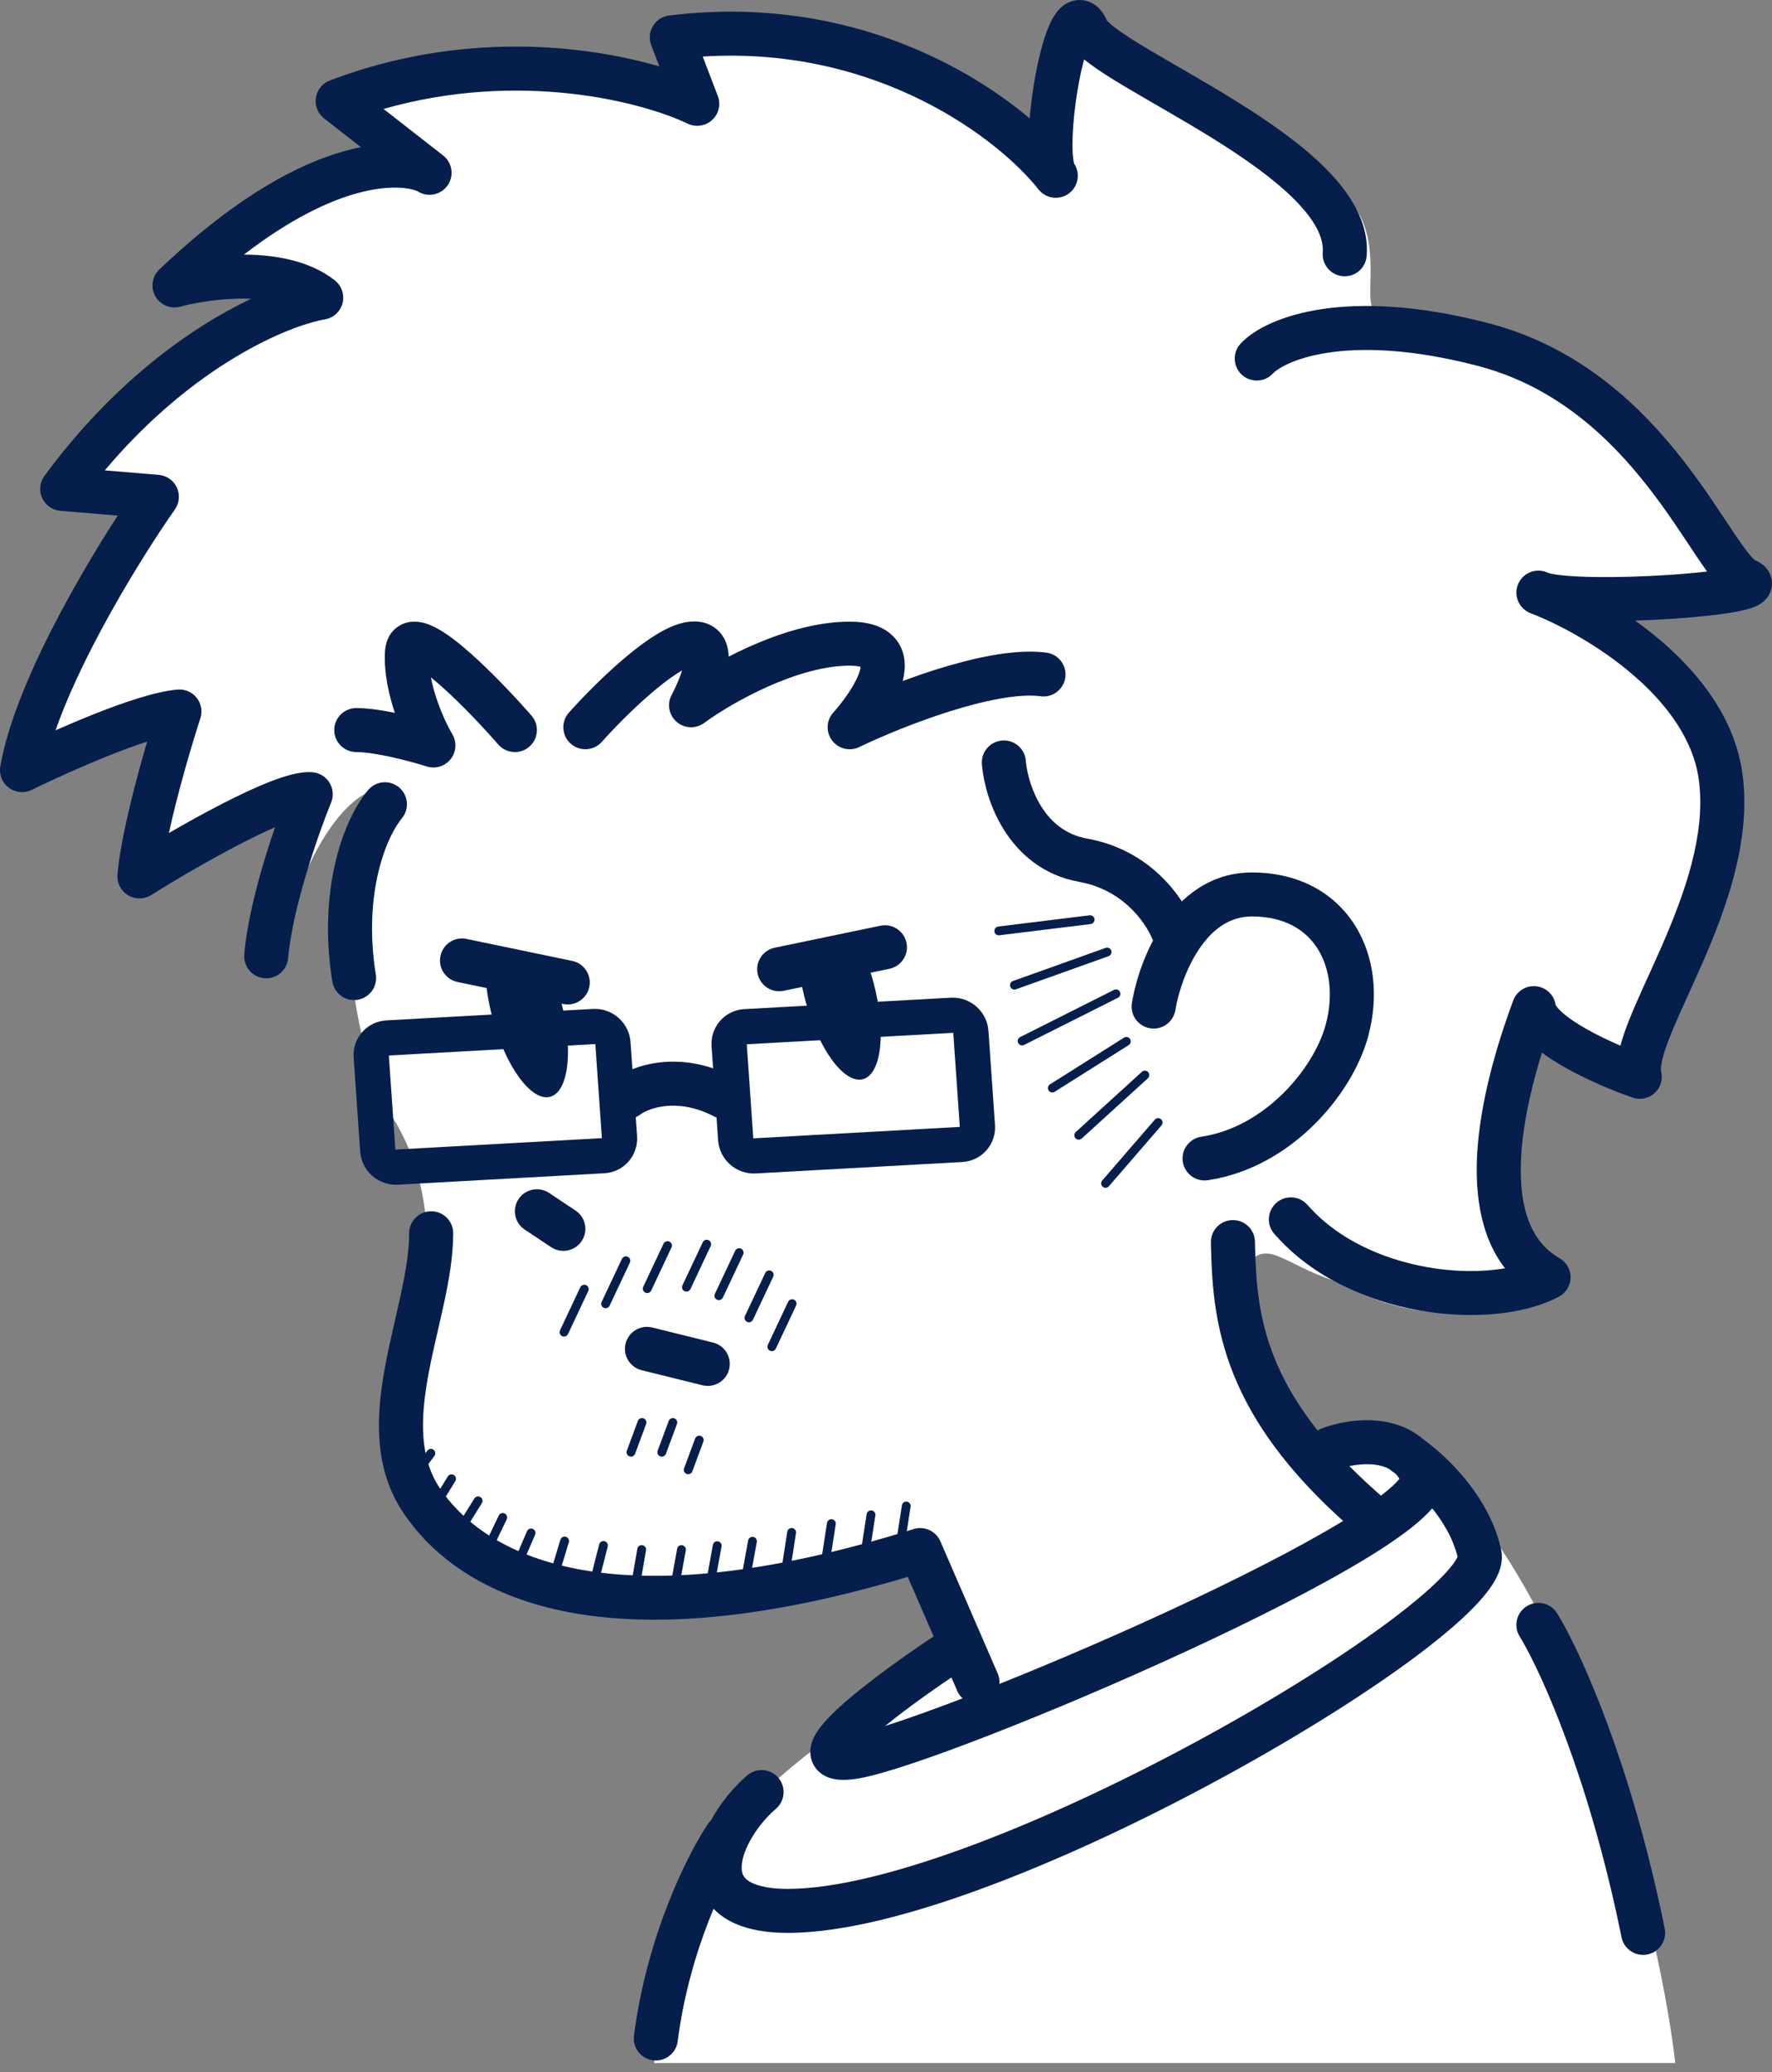
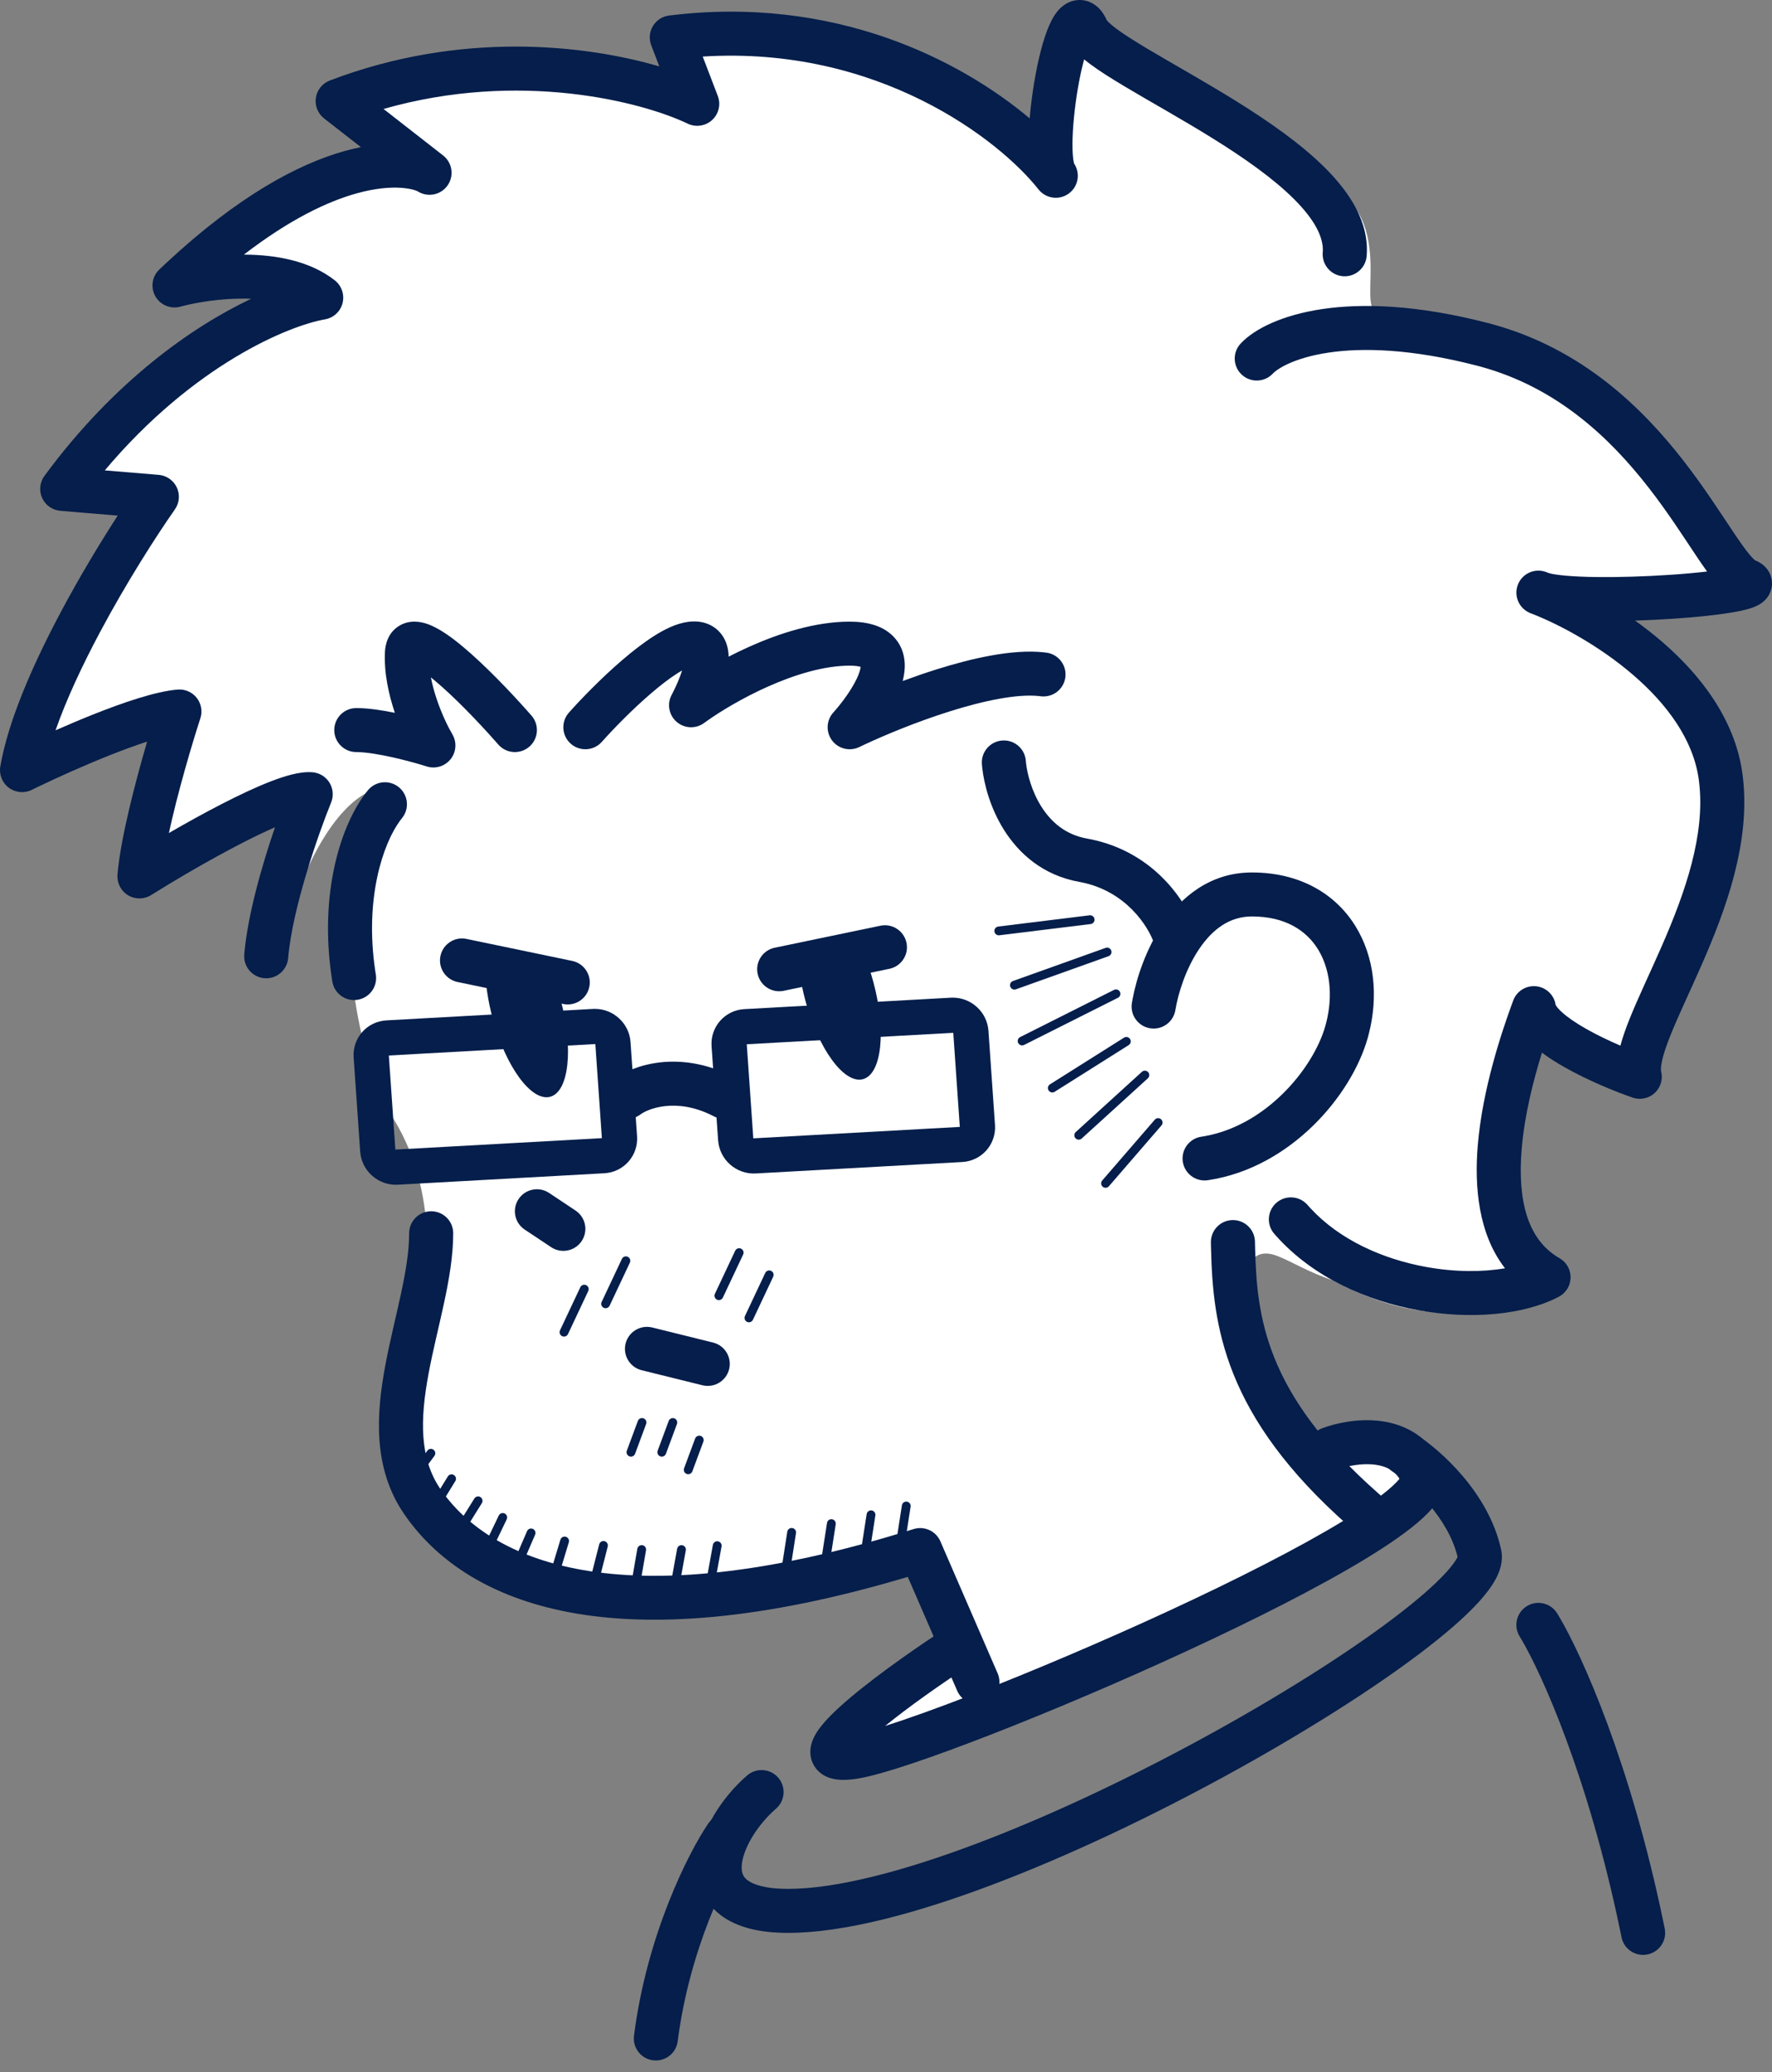
<svg xmlns="http://www.w3.org/2000/svg" fill="none" height="100%" overflow="visible" preserveAspectRatio="none" style="display: block;" viewBox="0 0 183 214" width="100%">
  <rect x="0" y="0" width="183" height="214" fill="#808080" stroke="none" />
  <g clip-path="url(#clip0_0_436187)" id="Character Tode">
    <g id="Bg">
-       <path d="M67.573 213.038C68.112 203.067 73.519 190.438 77.156 186.708C99.838 163.442 150.173 153.671 150.173 153.671C164.31 169.026 171.66 200.876 173.008 213.038H67.573Z" fill="white" id="Bg White" />
      <path d="M130.981 129.455C128.707 129.228 128.024 132.182 128.479 135.362C121.2 119.005 131.664 124.23 134.393 127.638C136.577 130.364 141.521 131.803 144.402 132.863C137.578 133.772 133.256 129.683 130.981 129.455Z" fill="white" id="Bg White_2" />
      <path d="M86.852 181.254C86.397 178.301 93.221 173.53 100.046 169.895C106.198 166.26 138.033 142.859 148.724 152.174C151.341 154.454 130.981 164.669 124.84 168.077C118.698 171.485 87.307 184.208 86.852 181.254Z" fill="white" id="Bg White_3" />
      <path d="M39.766 81.291C35.581 81.655 32.26 88.107 31.122 91.288C28.392 82.2 36.581 73.794 40.676 74.249C44.77 74.703 44.998 80.837 39.766 81.291Z" fill="white" id="Bg White_4" />
      <path d="M37.491 86.971C39.493 83.336 40.676 79.247 38.856 74.476C33.605 60.709 57.281 57.891 65.47 57.891C105.457 57.891 119.836 77.581 122.11 89.47C125.977 86.062 142.583 87.653 142.583 101.511C142.583 112.598 132.726 121.277 127.797 124.23C124.521 137.68 136.289 152.856 142.583 158.763L102.548 176.938L95.496 161.034C63.878 168.304 55.916 164.442 46.818 158.763C37.719 153.083 41.813 141.723 42.95 137.634C44.088 133.545 45.68 123.776 40.676 115.597C35.671 107.418 34.989 91.515 37.491 86.971Z" fill="white" id="Bg White_5" />
      <path d="M44.77 77.884C33.397 76.52 29.985 95.15 27.483 99.466C23.744 105.915 29.227 84.396 30.895 81.746C26.67 81.928 18.595 88.486 14.289 91.515C13.925 89.697 16.867 79.095 18.384 74.021C15.654 74.021 6.025 78.262 1.551 80.383C1.551 74.385 11.408 58.346 16.337 51.075C14.699 50.167 8.982 50.697 6.328 51.075C15.427 37.989 27.559 32.901 32.487 31.992C30.485 29.811 22.251 29.871 18.384 30.174C24.025 22.177 36.961 17.755 42.723 16.543C41.086 13.998 36.885 12.151 34.989 11.545C47.728 3.366 64.864 8.137 71.84 11.545L69.337 4.275C89.877 0.593 103.883 12.12 108.862 18.99C106.495 14.762 109.649 5.754 111.647 1.549C112.557 4.729 126.395 15.459 134.621 17.906C145.313 21.087 139.653 32.028 142.355 32.219C164.875 33.809 170.789 47.213 173.519 51.075C175.703 54.165 179.736 58.118 181.48 59.709C179.843 63.525 165.178 63.116 158.051 62.435C179.661 67.433 180.343 83.563 175.794 93.787C172.154 101.966 170.941 109.311 170.789 111.962C167.696 111.78 159.365 101.708 158.051 105.146C148.497 130.137 163.892 130.544 160.781 132.409C144.858 141.951 129.845 127.411 124.613 121.504C144.175 111.507 140.991 97.649 134.621 93.787C129.526 90.697 124.006 93.711 121.883 95.604C120.291 93.938 116.378 90.515 113.467 90.152C109.827 89.697 107.552 87.198 102.548 80.383C98.545 74.93 87.308 80.383 86.17 76.52C85.464 74.123 94.359 69.251 89.81 67.433C85.26 65.615 74.285 78.139 70.475 76.52C66.665 74.902 75.115 67.433 71.84 67.433C68.564 67.433 61.831 80.383 56.599 80.383C51.367 80.383 44.77 66.524 42.723 67.433C41.086 68.16 48.211 78.296 44.77 77.884Z" fill="white" id="Bg White_6" />
    </g>
    <g id="Line">
      <path d="M42.255 127.352C42.255 126.098 43.273 125.08 44.529 125.08C45.786 125.08 46.804 126.098 46.804 127.352C46.804 129.728 46.361 132.22 45.843 134.624C45.304 137.127 44.713 139.417 44.263 141.828C43.37 146.613 43.316 150.609 45.495 153.784L45.717 154.099C50.505 160.717 63.351 167.629 94.346 157.9L94.45 157.87C95.531 157.586 96.666 158.13 97.115 159.164L103.029 172.795L103.073 172.904C103.495 174.029 102.963 175.3 101.847 175.783C100.73 176.267 99.438 175.785 98.904 174.708L98.855 174.602L93.749 162.835C63.367 171.916 48.407 165.57 42.046 156.783L41.743 156.354C38.464 151.578 38.864 145.959 39.791 140.996C40.25 138.533 40.911 135.915 41.395 133.668C41.901 131.322 42.255 129.221 42.255 127.352Z" fill="#051E4B" id="Vector" />
      <path d="M56.973 100.488C57.322 101.343 57.638 102.271 57.901 103.252C59.244 108.259 58.759 112.738 56.817 113.258C54.876 113.777 52.213 110.14 50.87 105.134C50.376 103.294 50.13 101.526 50.112 99.999L56.973 100.488Z" fill="#051E4B" id="Vector_2" />
      <path d="M89.274 98.671C89.623 99.525 89.938 100.454 90.202 101.435C91.545 106.441 91.059 110.921 89.118 111.44C87.176 111.96 84.514 108.323 83.171 103.316C82.677 101.477 82.431 99.709 82.412 98.182L89.274 98.671Z" fill="#051E4B" id="Vector_3" />
      <path d="M53.555 123.82C54.23 122.809 55.577 122.512 56.611 123.128L56.71 123.19L59.439 125.008L59.535 125.075C60.501 125.792 60.745 127.147 60.07 128.158C59.395 129.169 58.049 129.466 57.015 128.851L56.916 128.788L54.186 126.971L54.09 126.903C53.124 126.187 52.88 124.832 53.555 123.82Z" fill="#051E4B" id="Vector_4" />
      <path d="M64.607 138.743C64.9 137.563 66.067 136.829 67.248 137.059L67.362 137.084L73.638 138.638L73.752 138.669C74.903 139.017 75.592 140.21 75.299 141.39C75.007 142.569 73.84 143.303 72.658 143.073L72.544 143.048L66.268 141.495L66.155 141.464C65.003 141.116 64.315 139.923 64.607 138.743Z" fill="#051E4B" id="Vector_5" />
      <path d="M59.929 132.928C60.035 132.701 60.306 132.603 60.534 132.71C60.761 132.817 60.859 133.087 60.752 133.314L58.658 137.762C58.551 137.989 58.28 138.086 58.053 137.979C57.825 137.873 57.728 137.602 57.835 137.375L59.929 132.928Z" fill="#051E4B" id="Vector_6" />
      <path d="M65.874 146.733C65.962 146.497 66.223 146.377 66.459 146.464C66.695 146.552 66.815 146.813 66.728 147.048L65.588 150.121C65.5 150.356 65.239 150.476 65.003 150.389C64.767 150.302 64.647 150.04 64.734 149.805L65.874 146.733Z" fill="#051E4B" id="Vector_7" />
      <path d="M69.059 146.733C69.146 146.497 69.408 146.377 69.643 146.464C69.879 146.552 69.999 146.813 69.912 147.048L68.772 150.121C68.684 150.356 68.423 150.476 68.187 150.389C67.952 150.302 67.831 150.04 67.919 149.805L69.059 146.733Z" fill="#051E4B" id="Vector_8" />
      <path d="M71.788 148.55C71.876 148.315 72.137 148.195 72.373 148.282C72.609 148.369 72.729 148.631 72.641 148.866L71.501 151.938C71.414 152.174 71.152 152.294 70.917 152.207C70.681 152.119 70.561 151.858 70.648 151.623L71.788 148.55Z" fill="#051E4B" id="Vector_9" />
      <path d="M44.133 149.801C44.282 149.599 44.567 149.557 44.769 149.706C44.971 149.855 45.014 150.139 44.864 150.341L42.569 153.44C42.419 153.642 42.135 153.685 41.932 153.535C41.73 153.386 41.688 153.102 41.837 152.9L44.133 149.801Z" fill="#051E4B" id="Vector_10" />
      <path d="M46.247 152.466C46.378 152.252 46.658 152.185 46.873 152.316C47.087 152.448 47.154 152.727 47.023 152.941L45.005 156.228C44.873 156.441 44.593 156.508 44.379 156.377C44.165 156.246 44.098 155.967 44.229 155.753L46.247 152.466Z" fill="#051E4B" id="Vector_11" />
      <path d="M48.989 154.742C49.122 154.529 49.403 154.464 49.616 154.597C49.829 154.729 49.895 155.009 49.762 155.222L47.722 158.495C47.589 158.708 47.309 158.773 47.095 158.641C46.882 158.508 46.817 158.228 46.95 158.015L48.989 154.742Z" fill="#051E4B" id="Vector_12" />
      <path d="M51.509 156.502C51.617 156.275 51.889 156.18 52.116 156.288C52.342 156.397 52.438 156.668 52.329 156.894L50.661 160.371C50.553 160.597 50.281 160.693 50.055 160.584C49.828 160.476 49.733 160.205 49.841 159.979L51.509 156.502Z" fill="#051E4B" id="Vector_13" />
      <path d="M54.428 158.117C54.527 157.887 54.795 157.78 55.026 157.879C55.256 157.978 55.363 158.246 55.264 158.476L53.738 162.017C53.639 162.248 53.371 162.354 53.14 162.255C52.909 162.156 52.803 161.889 52.902 161.658L54.428 158.117Z" fill="#051E4B" id="Vector_14" />
      <path d="M61.881 159.478C61.943 159.235 62.19 159.088 62.434 159.15C62.677 159.212 62.824 159.459 62.762 159.702L61.809 163.439C61.747 163.682 61.499 163.829 61.256 163.767C61.013 163.705 60.865 163.457 60.928 163.214L61.881 159.478Z" fill="#051E4B" id="Vector_15" />
      <path d="M57.874 158.999C57.946 158.759 58.2 158.623 58.441 158.696C58.681 158.769 58.817 159.022 58.745 159.262L57.627 162.953C57.554 163.193 57.3 163.329 57.06 163.256C56.819 163.184 56.683 162.93 56.756 162.69L57.874 158.999Z" fill="#051E4B" id="Vector_16" />
      <path d="M65.82 159.935C65.863 159.688 66.099 159.522 66.346 159.565C66.594 159.608 66.76 159.843 66.717 160.091L66.058 163.89C66.015 164.137 65.779 164.303 65.532 164.26C65.284 164.217 65.118 163.982 65.161 163.734L65.82 159.935Z" fill="#051E4B" id="Vector_17" />
      <path d="M69.93 159.935C69.975 159.688 70.212 159.524 70.459 159.569C70.707 159.614 70.871 159.85 70.826 160.097L70.136 163.891C70.092 164.138 69.855 164.301 69.608 164.257C69.361 164.212 69.197 163.975 69.241 163.728L69.93 159.935Z" fill="#051E4B" id="Vector_18" />
      <path d="M73.622 159.532C73.667 159.285 73.903 159.121 74.151 159.166C74.398 159.211 74.562 159.447 74.517 159.694L73.828 163.488C73.783 163.735 73.546 163.898 73.299 163.854C73.052 163.809 72.888 163.572 72.933 163.326L73.622 159.532Z" fill="#051E4B" id="Vector_19" />
-       <path d="M77.261 159.078C77.306 158.831 77.543 158.667 77.79 158.712C78.037 158.756 78.201 158.993 78.156 159.24L77.467 163.034C77.422 163.28 77.186 163.444 76.939 163.399C76.691 163.355 76.527 163.118 76.572 162.871L77.261 159.078Z" fill="#051E4B" id="Vector_20" />
      <path d="M81.306 158.172C81.345 157.924 81.578 157.754 81.826 157.793C82.074 157.831 82.244 158.064 82.205 158.312L81.612 162.121C81.573 162.369 81.341 162.539 81.092 162.5C80.844 162.462 80.674 162.23 80.713 161.982L81.306 158.172Z" fill="#051E4B" id="Vector_21" />
      <path d="M85.409 157.263C85.447 157.015 85.68 156.845 85.928 156.884C86.176 156.923 86.346 157.155 86.308 157.403L85.714 161.213C85.675 161.461 85.443 161.63 85.194 161.592C84.946 161.553 84.776 161.321 84.815 161.073L85.409 157.263Z" fill="#051E4B" id="Vector_22" />
      <path d="M89.503 156.354C89.542 156.106 89.775 155.937 90.023 155.975C90.271 156.014 90.441 156.246 90.402 156.494L89.809 160.304C89.77 160.552 89.537 160.722 89.289 160.683C89.041 160.644 88.871 160.412 88.91 160.164L89.503 156.354Z" fill="#051E4B" id="Vector_23" />
      <path d="M93.143 155.446C93.181 155.198 93.414 155.028 93.662 155.067C93.91 155.105 94.08 155.337 94.042 155.585L93.448 159.395C93.409 159.643 93.177 159.813 92.929 159.774C92.68 159.736 92.51 159.503 92.549 159.255L93.143 155.446Z" fill="#051E4B" id="Vector_24" />
      <path d="M79.028 131.452C79.135 131.225 79.406 131.128 79.633 131.234C79.86 131.341 79.958 131.612 79.851 131.839L77.757 136.286C77.65 136.513 77.379 136.61 77.152 136.504C76.925 136.397 76.827 136.126 76.934 135.899L79.028 131.452Z" fill="#051E4B" id="Vector_25" />
-       <path d="M81.392 134.429C81.499 134.202 81.77 134.104 81.998 134.211C82.225 134.318 82.323 134.588 82.216 134.815L80.122 139.263C80.015 139.49 79.744 139.587 79.517 139.48C79.289 139.374 79.192 139.103 79.299 138.876L81.392 134.429Z" fill="#051E4B" id="Vector_26" />
      <path d="M64.226 129.999C64.333 129.772 64.604 129.674 64.831 129.781C65.059 129.888 65.156 130.158 65.049 130.385L62.956 134.832C62.849 135.059 62.578 135.157 62.35 135.05C62.123 134.943 62.025 134.673 62.132 134.446L64.226 129.999Z" fill="#051E4B" id="Vector_27" />
      <path d="M75.924 129.159C76.031 128.932 76.302 128.835 76.529 128.942C76.757 129.048 76.854 129.319 76.748 129.546L74.654 133.993C74.547 134.22 74.276 134.318 74.048 134.211C73.821 134.104 73.723 133.834 73.83 133.607L75.924 129.159Z" fill="#051E4B" id="Vector_28" />
-       <path d="M68.523 128.433C68.63 128.206 68.901 128.108 69.129 128.215C69.356 128.322 69.454 128.592 69.347 128.819L67.253 133.266C67.146 133.493 66.875 133.591 66.648 133.484C66.42 133.377 66.323 133.107 66.43 132.88L68.523 128.433Z" fill="#051E4B" id="Vector_29" />
-       <path d="M72.573 128.282C72.68 128.055 72.951 127.957 73.178 128.064C73.405 128.171 73.503 128.441 73.396 128.669L71.302 133.116C71.195 133.343 70.924 133.44 70.697 133.333C70.469 133.227 70.372 132.956 70.479 132.729L72.573 128.282Z" fill="#051E4B" id="Vector_30" />
      <path d="M103.495 76.469C104.708 76.374 105.773 77.249 105.927 78.441L105.939 78.558L105.96 78.782C106.088 79.947 106.549 81.705 107.528 83.268C108.542 84.887 110.036 86.196 112.262 86.595L112.592 86.658C119.244 87.998 122.543 93.162 123.504 95.98L123.591 96.249L123.622 96.362C123.913 97.528 123.24 98.73 122.075 99.083C120.911 99.436 119.682 98.811 119.275 97.68L119.238 97.569L119.184 97.404C118.582 95.656 116.297 92.041 111.687 91.111L111.458 91.067C107.68 90.39 105.193 88.108 103.671 85.677C102.272 83.444 101.624 81.001 101.435 79.251L101.403 78.911L101.398 78.794C101.365 77.592 102.281 76.563 103.495 76.469Z" fill="#051E4B" id="Vector_31" />
      <path d="M129.289 90.094C134.147 90.094 137.851 92.221 139.958 95.599C141.951 98.795 142.367 102.865 141.354 106.793L141.252 107.173C140.393 110.222 138.373 113.547 135.587 116.26C132.788 118.985 129.073 121.229 124.738 121.875L124.622 121.889C123.424 122.006 122.332 121.165 122.152 119.963C121.967 118.722 122.824 117.566 124.067 117.381L124.364 117.333C127.429 116.801 130.199 115.16 132.411 113.006C134.707 110.771 136.259 108.12 136.873 105.941L136.95 105.656C137.709 102.712 137.318 99.96 136.096 98.002C134.884 96.058 132.701 94.637 129.289 94.637C127.008 94.637 125.241 95.928 123.853 97.979C122.449 100.053 121.659 102.615 121.385 104.306L121.363 104.421C121.111 105.596 119.977 106.38 118.776 106.185C117.536 105.984 116.693 104.817 116.894 103.579L116.968 103.16C117.372 101.009 118.34 98.012 120.084 95.435C121.96 92.662 124.954 90.094 129.289 90.094Z" fill="#051E4B" id="Vector_32" />
      <path d="M127.285 125.99C128.502 125.966 129.513 126.902 129.598 128.1L129.603 128.218L129.619 128.945C129.711 132.581 130.01 136.222 131.602 140.196C133.243 144.294 136.333 148.916 142.328 154.198L142.917 154.712L143.004 154.79C143.874 155.62 143.949 156.995 143.155 157.916C142.36 158.836 140.987 158.965 140.037 158.227L139.947 158.153L139.317 157.605C132.905 151.956 129.336 146.773 127.377 141.884C125.486 137.162 125.167 132.871 125.071 129.06L125.054 128.305L125.055 128.188C125.093 126.987 126.068 126.013 127.285 125.99Z" fill="#051E4B" id="Vector_33" />
      <path d="M45.487 98.718C45.735 97.528 46.873 96.751 48.062 96.936L48.177 96.957L59.096 99.229L59.21 99.256C60.374 99.56 61.107 100.726 60.859 101.916C60.611 103.106 59.472 103.883 58.283 103.698L58.168 103.677L47.25 101.405L47.136 101.378C45.971 101.074 45.239 99.908 45.487 98.718Z" fill="#051E4B" id="Vector_34" />
      <path d="M93.615 97.355C93.367 96.165 92.229 95.387 91.04 95.573L90.924 95.594L80.006 97.866L79.892 97.892C78.728 98.197 77.995 99.363 78.243 100.553C78.491 101.743 79.629 102.52 80.818 102.335L80.933 102.314L91.852 100.042L91.966 100.015C93.13 99.711 93.863 98.545 93.615 97.355Z" fill="#051E4B" id="Vector_35" />
      <path d="M115.09 102.203C115.305 102.121 115.552 102.213 115.658 102.423C115.764 102.633 115.691 102.886 115.497 103.01L115.456 103.033L105.762 107.905C105.538 108.017 105.264 107.927 105.151 107.703C105.038 107.479 105.128 107.205 105.353 107.093L115.047 102.221L115.09 102.203Z" fill="#051E4B" id="Vector_36" />
      <path d="M114.224 97.869C114.448 97.814 114.682 97.936 114.761 98.157C114.84 98.378 114.737 98.621 114.529 98.72L114.486 98.738L104.916 102.161L104.871 102.174C104.648 102.23 104.414 102.108 104.335 101.886C104.25 101.65 104.373 101.39 104.609 101.305L114.179 97.883L114.224 97.869Z" fill="#051E4B" id="Vector_37" />
      <path d="M112.572 94.516C112.802 94.511 113.004 94.681 113.032 94.914C113.061 95.148 112.907 95.362 112.682 95.413L112.636 95.421L103.204 96.581L103.158 96.584C102.928 96.589 102.726 96.419 102.697 96.185C102.667 95.936 102.844 95.709 103.094 95.679L112.525 94.519L112.572 94.516Z" fill="#051E4B" id="Vector_38" />
      <path d="M116.079 107.154C116.291 107.02 116.572 107.084 116.706 107.296C116.84 107.508 116.777 107.788 116.564 107.922L108.919 112.742C108.706 112.876 108.425 112.813 108.291 112.6C108.157 112.388 108.22 112.108 108.433 111.974L116.079 107.154Z" fill="#051E4B" id="Vector_39" />
      <path d="M117.928 110.68C118.113 110.511 118.401 110.525 118.571 110.71C118.74 110.896 118.726 111.183 118.541 111.352L111.712 117.568L111.676 117.598C111.491 117.735 111.228 117.712 111.069 117.538C110.9 117.353 110.913 117.065 111.099 116.896L117.928 110.68Z" fill="#051E4B" id="Vector_40" />
      <path d="M119.292 115.59C119.459 115.431 119.723 115.422 119.901 115.576C120.08 115.73 120.109 115.991 119.977 116.18L119.948 116.217L114.519 122.498C114.355 122.688 114.068 122.709 113.877 122.545C113.687 122.381 113.666 122.094 113.83 121.904L119.259 115.623L119.292 115.59Z" fill="#051E4B" id="Vector_41" />
      <path d="M136.612 25.934C136.67 24.512 135.812 22.743 133.681 20.602C131.545 18.456 128.53 16.338 125.291 14.321C122.011 12.279 118.821 10.527 116.062 8.875C114.731 8.079 113.509 7.309 112.55 6.593C112.348 6.442 112.15 6.287 111.959 6.13C111.784 6.779 111.608 7.541 111.447 8.391C111.079 10.329 110.827 12.466 110.77 14.22C110.741 15.101 110.764 15.829 110.828 16.36C110.867 16.678 110.91 16.837 110.924 16.888C111.576 17.859 111.384 19.182 110.455 19.925C109.51 20.68 108.146 20.561 107.345 19.672L107.269 19.584C107.261 19.575 107.254 19.565 107.246 19.555L107.231 19.537C103.21 14.45 90.712 4.705 72.572 5.84L74.129 9.91C74.462 10.778 74.23 11.762 73.546 12.392C72.904 12.982 71.984 13.151 71.18 12.838L71.021 12.77C66.305 10.511 53.662 7.232 39.609 11.252L45.761 16.053L45.848 16.125C46.727 16.883 46.896 18.191 46.221 19.151C45.524 20.14 44.172 20.411 43.147 19.765C43.142 19.762 43.108 19.743 43.04 19.715C42.961 19.681 42.848 19.64 42.698 19.598C42.398 19.514 41.977 19.433 41.433 19.395C40.347 19.319 38.798 19.418 36.798 19.978C33.868 20.798 29.971 22.61 25.186 26.294C25.243 26.294 25.3 26.293 25.357 26.294C28.386 26.325 31.955 26.886 34.582 28.955L34.71 29.063C35.324 29.625 35.585 30.482 35.379 31.297C35.158 32.167 34.446 32.825 33.561 32.978C29.88 33.613 20.05 37.612 10.823 48.573L16.388 49.037L16.539 49.054C17.287 49.167 17.935 49.646 18.259 50.336C18.604 51.072 18.529 51.937 18.062 52.603C16.107 55.394 13.058 60.155 10.316 65.299C8.481 68.742 6.839 72.256 5.737 75.415C6.965 74.873 8.278 74.314 9.591 73.791C12.664 72.567 16.073 71.388 18.35 71.207C19.107 71.147 19.845 71.468 20.316 72.064C20.787 72.66 20.928 73.451 20.693 74.173C19.829 76.83 18.36 81.795 17.442 86.022C19.158 85.028 21.033 83.985 22.856 83.047C24.624 82.137 26.385 81.302 27.922 80.706C28.689 80.408 29.438 80.154 30.128 79.982C30.783 79.819 31.544 79.687 32.278 79.748C32.999 79.808 33.649 80.207 34.028 80.823C34.407 81.439 34.469 82.198 34.196 82.868C32.865 86.138 30.186 93.826 29.759 98.939C29.654 100.189 28.555 101.118 27.303 101.014C26.051 100.909 25.121 99.811 25.225 98.561C25.563 94.518 27.06 89.337 28.399 85.426C27.342 85.886 26.167 86.454 24.94 87.086C21.542 88.835 17.91 90.985 15.61 92.427C14.881 92.885 13.954 92.892 13.218 92.445C12.482 91.997 12.062 91.172 12.133 90.315C12.44 86.646 13.944 80.853 15.195 76.581C14.016 76.962 12.682 77.452 11.277 78.011C8.611 79.074 5.929 80.289 4.039 81.197L3.28 81.565C2.513 81.943 1.599 81.858 0.914 81.347C0.228 80.836 -0.112 79.984 0.033 79.142C0.862 74.33 3.493 68.433 6.3 63.164C8.259 59.49 10.365 56.009 12.156 53.244L6.235 52.75C5.414 52.682 4.694 52.175 4.353 51.426C4.012 50.677 4.103 49.803 4.592 49.14C11.795 39.36 19.863 33.728 25.936 30.854C25.729 30.845 25.52 30.839 25.309 30.837C22.852 30.811 20.447 31.205 18.914 31.591L18.619 31.668C17.615 31.941 16.553 31.499 16.041 30.593C15.53 29.688 15.698 28.551 16.452 27.833L17.177 27.149C24.636 20.201 30.82 16.932 35.571 15.602C36.157 15.438 36.725 15.303 37.272 15.195L33.469 12.228C32.823 11.723 32.498 10.91 32.62 10.1C32.742 9.29 33.291 8.608 34.058 8.315C47.536 3.171 60.358 4.6 68.091 6.857L67.254 4.669C67.004 4.017 67.069 3.286 67.429 2.688C67.789 2.09 68.404 1.69 69.098 1.604C86.161 -0.515 99.158 6.192 106.335 12.222C106.466 10.681 106.691 9.053 106.977 7.544C107.368 5.486 107.922 3.378 108.633 2.043C108.819 1.694 109.07 1.291 109.408 0.939C109.728 0.607 110.333 0.106 111.227 0.015C112.223 -0.088 112.997 0.369 113.467 0.833C113.871 1.232 114.135 1.708 114.316 2.114C114.334 2.137 114.376 2.188 114.456 2.268C114.628 2.441 114.893 2.669 115.274 2.954C116.038 3.524 117.094 4.196 118.4 4.978C120.914 6.482 124.428 8.429 127.698 10.465C131.008 12.527 134.389 14.868 136.907 17.398C139.361 19.864 141.43 22.944 141.138 26.448C141.033 27.698 139.934 28.627 138.682 28.523C137.469 28.422 136.558 27.388 136.597 26.187L136.612 25.934Z" fill="#051E4B" id="Vector_42" />
      <path d="M136.527 31.919C140.712 31.294 146.385 31.471 153.689 33.365L154.133 33.484C163.409 36.028 169.607 42.115 173.851 47.568C175.998 50.327 177.702 53.002 179.004 54.942C179.672 55.938 180.208 56.701 180.66 57.246C181.046 57.711 181.231 57.841 181.236 57.852L181.181 57.83L181.338 57.895C181.504 57.968 181.696 58.066 181.887 58.197C182.115 58.354 182.552 58.699 182.81 59.309C183.124 60.053 183.024 60.828 182.691 61.424C182.417 61.913 182.04 62.195 181.841 62.328C181.432 62.601 180.973 62.757 180.664 62.851C180.309 62.958 179.908 63.051 179.491 63.133C177.847 63.456 175.374 63.72 172.754 63.895C171.49 63.98 170.169 64.044 168.86 64.086C169.793 64.753 170.721 65.474 171.62 66.247C175.538 69.619 179.164 74.21 179.943 79.867L179.985 80.191C180.811 87 178.202 93.979 175.791 99.503C174.506 102.444 173.34 104.838 172.493 106.964C172.081 107.997 171.798 108.842 171.648 109.52C171.491 110.23 171.528 110.549 171.548 110.629C171.758 111.439 171.504 112.3 170.887 112.867C170.271 113.435 169.391 113.617 168.599 113.343C166.765 112.706 163.987 111.571 161.581 110.209C160.774 109.751 159.97 109.246 159.242 108.703C158.332 111.63 157.436 115.193 157.148 118.651C156.705 123.981 157.759 128.045 161.053 129.925C161.775 130.337 162.214 131.109 162.199 131.939C162.184 132.769 161.717 133.524 160.981 133.91C157.326 135.823 151.828 136.266 146.505 135.308C141.215 134.356 135.646 131.942 131.779 127.613L131.596 127.406L131.521 127.316C130.779 126.369 130.904 124.998 131.823 124.201C132.742 123.404 134.12 123.475 134.953 124.342L135.032 124.428L135.318 124.748C138.319 128.013 142.771 130.02 147.312 130.837C150.291 131.373 153.125 131.365 155.427 130.967C152.681 127.437 152.256 122.58 152.614 118.275C153.098 112.453 155.075 106.56 156.272 103.32L156.308 103.23C156.696 102.303 157.651 101.737 158.658 101.848C159.697 101.964 160.524 102.772 160.661 103.808C160.644 103.676 160.645 103.925 161.31 104.529C161.904 105.069 162.771 105.659 163.826 106.257C164.946 106.891 166.183 107.479 167.344 107.978C167.575 107.114 167.899 106.204 168.266 105.283C169.137 103.097 170.454 100.36 171.621 97.687C174.035 92.156 176.13 86.202 175.469 80.746L175.436 80.486C174.872 76.393 172.174 72.722 168.65 69.69C165.171 66.696 161.143 64.551 158.425 63.462C158.302 63.42 158.173 63.372 158.043 63.315L157.874 63.237C156.782 62.701 156.306 61.403 156.792 60.29C157.278 59.176 158.555 58.642 159.691 59.077C159.781 59.111 159.871 59.147 159.963 59.183C160.658 59.388 162.349 59.553 164.777 59.587C167.142 59.62 169.906 59.532 172.449 59.361C173.859 59.267 175.171 59.148 176.293 59.017C175.944 58.533 175.587 58.011 175.224 57.471C173.854 55.427 172.278 52.95 170.259 50.356C166.301 45.271 160.858 40.04 152.925 37.864L152.546 37.764C145.72 35.994 140.673 35.894 137.199 36.413C133.644 36.943 131.911 38.087 131.449 38.579L128.129 35.473C129.556 33.951 132.422 32.532 136.527 31.919ZM131.449 38.579C130.59 39.495 129.151 39.541 128.234 38.684C127.317 37.826 127.27 36.388 128.129 35.473L131.449 38.579Z" fill="#051E4B" id="Vector_43" />
      <path d="M136.538 147.49C137.997 146.944 140.317 146.439 142.645 146.752C145.072 147.078 147.689 148.35 148.991 151.469C149.519 152.736 149.104 153.921 148.685 154.666C148.255 155.429 147.608 156.137 146.919 156.772C145.522 158.06 143.478 159.474 141.081 160.935C136.251 163.877 129.564 167.256 122.597 170.478C115.617 173.707 108.295 176.806 102.164 179.188C96.325 181.457 91.329 183.171 88.796 183.627L88.558 183.667C87.648 183.811 86.584 183.896 85.668 183.589C85.15 183.415 84.496 183.052 84.068 182.328C83.636 181.598 83.639 180.848 83.744 180.316C83.926 179.391 84.511 178.599 84.939 178.082C85.434 177.484 86.066 176.855 86.753 176.232C89.479 173.757 93.832 170.678 96.961 168.62C98.01 167.93 99.421 168.221 100.112 169.269C100.803 170.317 100.512 171.726 99.463 172.416C96.974 174.053 93.823 176.267 91.409 178.231C93.737 177.493 96.863 176.373 100.515 174.954C106.555 172.607 113.79 169.545 120.686 166.355C127.595 163.159 134.101 159.864 138.712 157.056C141.034 155.641 142.772 154.412 143.834 153.433C144.164 153.128 144.386 152.886 144.53 152.707C143.982 151.82 143.133 151.402 142.038 151.255C140.65 151.068 139.104 151.382 138.136 151.744C136.96 152.185 135.648 151.589 135.207 150.414C134.766 149.24 135.362 147.93 136.538 147.49Z" fill="#051E4B" id="Vector_44" />
      <path d="M146.301 148.16C147.55 148.962 149.382 150.451 151.061 152.431C152.736 154.407 154.379 157.011 155.03 160.046L155.051 160.156C155.257 161.29 154.858 162.328 154.468 163.055C154.037 163.86 153.408 164.67 152.686 165.461C151.233 167.051 149.127 168.858 146.6 170.768C141.524 174.602 134.457 179.063 126.716 183.302C118.969 187.543 110.484 191.596 102.558 194.595C94.695 197.57 87.153 199.598 81.379 199.598C78.449 199.598 76.068 199.032 74.395 197.738C72.604 196.353 71.967 194.408 72.051 192.511C72.131 190.709 72.847 188.924 73.751 187.409C74.669 185.872 75.88 184.443 77.164 183.337C78.116 182.518 79.552 182.624 80.373 183.575C81.193 184.525 81.086 185.96 80.135 186.779C79.221 187.566 78.326 188.618 77.659 189.735C76.979 190.875 76.631 191.922 76.596 192.713C76.565 193.41 76.761 193.822 77.18 194.146C77.716 194.56 78.921 195.054 81.379 195.054C86.296 195.054 93.2 193.277 100.946 190.345C108.631 187.438 116.922 183.482 124.529 179.317C132.142 175.149 139.008 170.807 143.856 167.144C146.29 165.305 148.144 163.691 149.325 162.398C149.919 161.748 150.275 161.252 150.458 160.911C150.489 160.853 150.512 160.804 150.528 160.767C150.052 158.798 148.925 156.942 147.589 155.367C146.205 153.735 144.715 152.543 143.841 151.982L146.301 148.16ZM143.158 148.842C143.837 147.787 145.245 147.482 146.301 148.16L143.841 151.982C142.785 151.304 142.479 149.898 143.158 148.842Z" fill="#051E4B" id="Vector_45" />
      <path d="M61.483 107.813L40.156 108.995L40.831 118.711L62.158 117.53L61.483 107.813ZM65.792 117.328C65.931 119.331 64.417 121.045 62.41 121.156L41.083 122.338C39.076 122.449 37.337 120.916 37.197 118.913L36.522 109.196C36.383 107.194 37.897 105.48 39.904 105.369L61.231 104.187L61.418 104.181C63.345 104.172 64.982 105.672 65.117 107.612L65.792 117.328Z" fill="#051E4B" id="Vector_46" />
      <path d="M98.447 106.653L77.121 107.835L77.796 117.551L99.122 116.369L98.447 106.653ZM102.756 116.168C102.895 118.17 101.381 119.884 99.374 119.995L78.048 121.177C76.041 121.288 74.301 119.755 74.162 117.752L73.487 108.036C73.347 106.033 74.862 104.319 76.869 104.208L98.195 103.026L98.382 103.021C100.309 103.012 101.946 104.511 102.081 106.451L102.756 116.168Z" fill="#051E4B" id="Vector_47" />
      <path d="M38.066 81.526C38.872 80.634 40.247 80.522 41.19 81.29C42.163 82.084 42.308 83.514 41.514 84.487L41.34 84.709C39.566 87.083 37.63 92.769 38.755 100.265L38.813 100.635L38.829 100.751C38.961 101.946 38.133 103.047 36.932 103.241C35.73 103.436 34.596 102.652 34.344 101.477L34.322 101.362L34.258 100.947C32.95 92.247 35.179 85.055 37.989 81.615L38.066 81.526Z" fill="#051E4B" id="Vector_48" />
      <path d="M63.401 111.455C65.375 109.964 70.103 108.395 75.573 111.12L75.835 111.252L75.937 111.309C76.974 111.918 77.362 113.24 76.799 114.317C76.237 115.395 74.93 115.833 73.836 115.332L73.73 115.281L73.548 115.188C69.741 113.291 66.853 114.545 66.146 115.079C65.144 115.836 63.717 115.638 62.959 114.637C62.202 113.637 62.399 112.211 63.401 111.455Z" fill="#051E4B" id="Vector_49" />
      <path d="M73.126 188.33C73.829 187.29 75.243 187.017 76.284 187.72C77.325 188.422 77.598 189.834 76.895 190.874C75.175 193.416 71.212 201.187 69.988 210.79C69.829 212.034 68.69 212.915 67.444 212.757C66.198 212.598 65.316 211.461 65.475 210.216C66.799 199.827 71.055 191.392 73.126 188.33Z" fill="#051E4B" id="Vector_50" />
      <path d="M157.68 165.859C158.715 165.22 160.063 165.511 160.746 166.5L160.81 166.599L161.038 166.976C163.439 171.044 168.374 182.094 171.754 198.344L171.919 199.147L171.939 199.262C172.118 200.451 171.333 201.584 170.14 201.825C168.947 202.066 167.784 201.327 167.486 200.163L167.46 200.048L167.298 199.264C163.997 183.393 159.217 172.847 157.135 169.311L156.939 168.985L156.88 168.884C156.301 167.831 156.644 166.497 157.68 165.859Z" fill="#051E4B" id="Vector_51" />
      <path d="M62.152 76.609C61.318 77.546 59.88 77.631 58.941 76.797C58.002 75.964 57.917 74.528 58.752 73.59L62.152 76.609ZM71.088 64.212C71.707 64.135 72.41 64.157 73.098 64.431C73.826 64.721 74.382 65.231 74.742 65.855C75.11 66.495 75.234 67.187 75.25 67.809C75.933 67.457 76.649 67.11 77.39 66.778C80.476 65.397 84.191 64.194 87.748 64.194C89.541 64.194 91.325 64.596 92.463 65.949C93.638 67.347 93.544 69.052 93.242 70.255C93.236 70.279 93.229 70.303 93.223 70.327C94.335 69.913 95.498 69.509 96.674 69.138C100.343 67.982 104.522 67.02 107.757 67.358L108.067 67.395L108.182 67.413C109.365 67.632 110.181 68.742 110.021 69.947C109.86 71.152 108.781 72.01 107.581 71.911L107.465 71.898L107.257 71.874C105.062 71.65 101.684 72.324 98.044 73.471C94.62 74.551 91.297 75.938 89.151 76.948L88.737 77.145C87.76 77.617 86.585 77.332 85.931 76.466C85.278 75.599 85.329 74.392 86.053 73.584L86.285 73.32C87.442 71.977 88.538 70.31 88.829 69.151C88.86 69.029 88.874 68.935 88.883 68.865C88.709 68.81 88.365 68.738 87.748 68.738C85.118 68.738 82.085 69.656 79.25 70.925C76.619 72.102 74.339 73.5 72.979 74.469L72.72 74.656C71.864 75.286 70.687 75.24 69.883 74.546C69.079 73.852 68.863 72.695 69.363 71.758L69.469 71.555C69.838 70.839 70.203 69.994 70.441 69.237C70.303 69.315 70.154 69.403 69.994 69.504C69.151 70.037 68.198 70.772 67.213 71.619C65.245 73.31 63.315 75.302 62.152 76.609L58.752 73.59C60.015 72.171 62.089 70.027 64.246 68.174C65.323 67.249 66.462 66.359 67.561 65.665C68.6 65.008 69.846 64.367 71.088 64.212Z" fill="#051E4B" id="Vector_52" />
      <path d="M41.225 64.626C42.312 63.964 43.45 64.211 44.036 64.401C45.264 64.8 46.607 65.784 47.76 66.744C50.052 68.652 52.685 71.409 54.529 73.49L54.887 73.897L54.962 73.987C55.706 74.931 55.586 76.303 54.669 77.102C53.752 77.901 52.375 77.835 51.539 76.97L51.46 76.884L51.114 76.492C49.34 74.491 46.884 71.93 44.847 70.235C44.728 70.135 44.612 70.042 44.501 69.954C44.645 70.704 44.856 71.471 45.109 72.222C45.64 73.793 46.302 75.126 46.715 75.825C47.195 76.636 47.124 77.659 46.536 78.396C45.948 79.133 44.966 79.431 44.067 79.146C43.291 78.899 41.957 78.52 40.542 78.204C39.179 77.9 37.889 77.69 36.973 77.665L36.795 77.662L36.678 77.659C35.477 77.599 34.521 76.606 34.52 75.391C34.52 74.136 35.539 73.119 36.795 73.119L37.07 73.122C38.22 73.152 39.547 73.359 40.777 73.609C40.16 71.766 39.645 69.518 39.755 67.326C39.793 66.562 40.054 65.339 41.225 64.626Z" fill="#051E4B" id="Vector_53" />
    </g>
  </g>
  <defs>
    <clipPath id="clip0_0_436187">
      <rect fill="white" height="213.038" width="183" />
    </clipPath>
  </defs>
</svg>